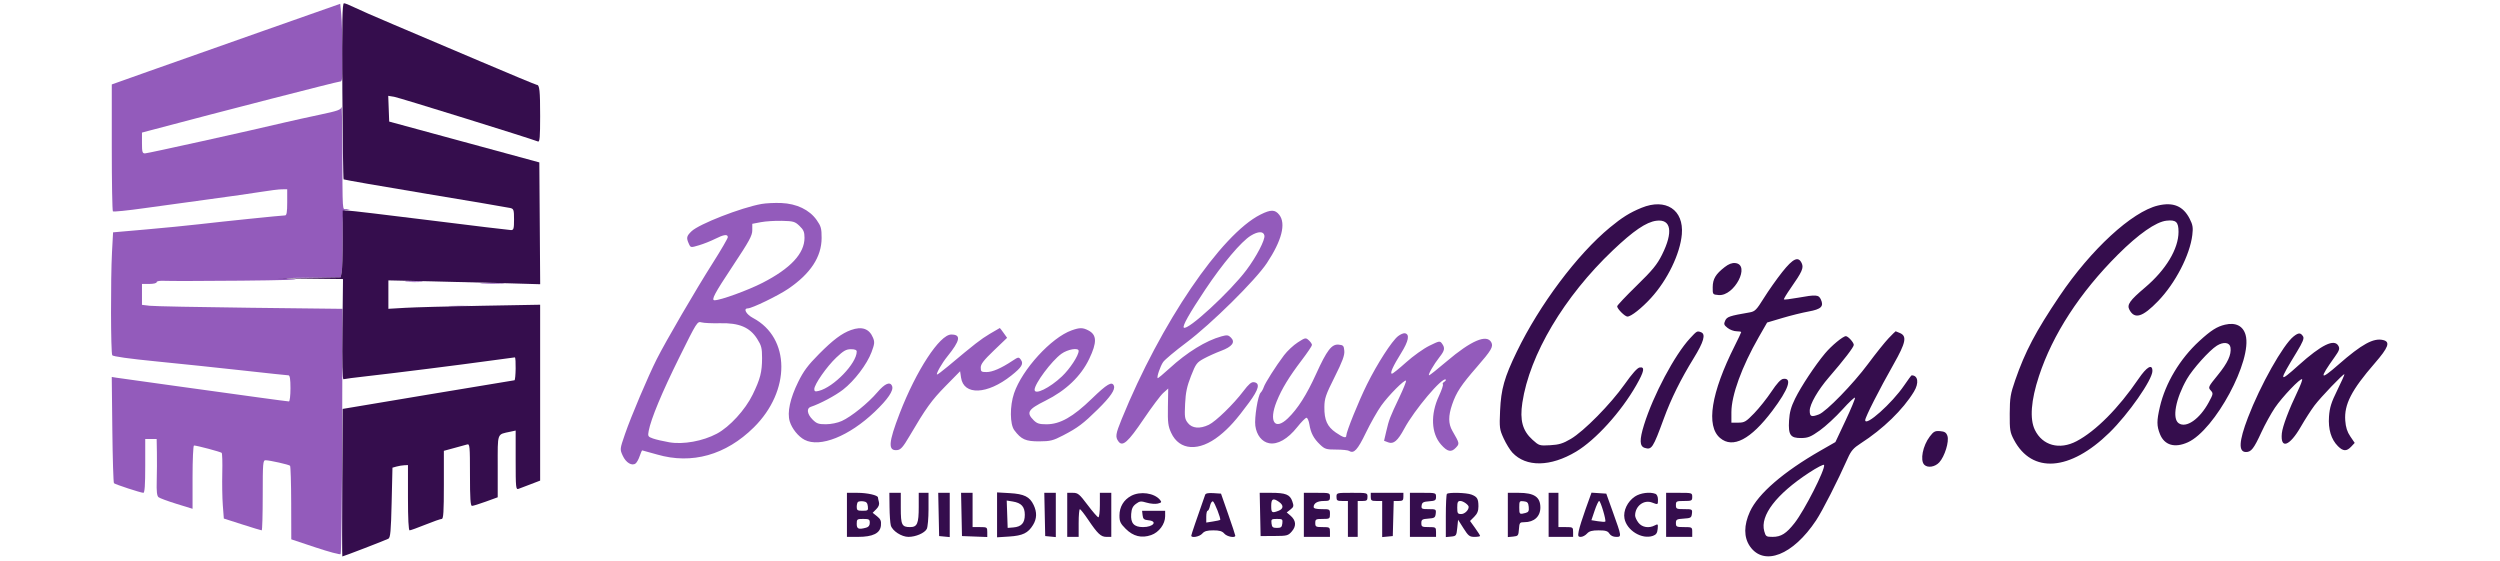
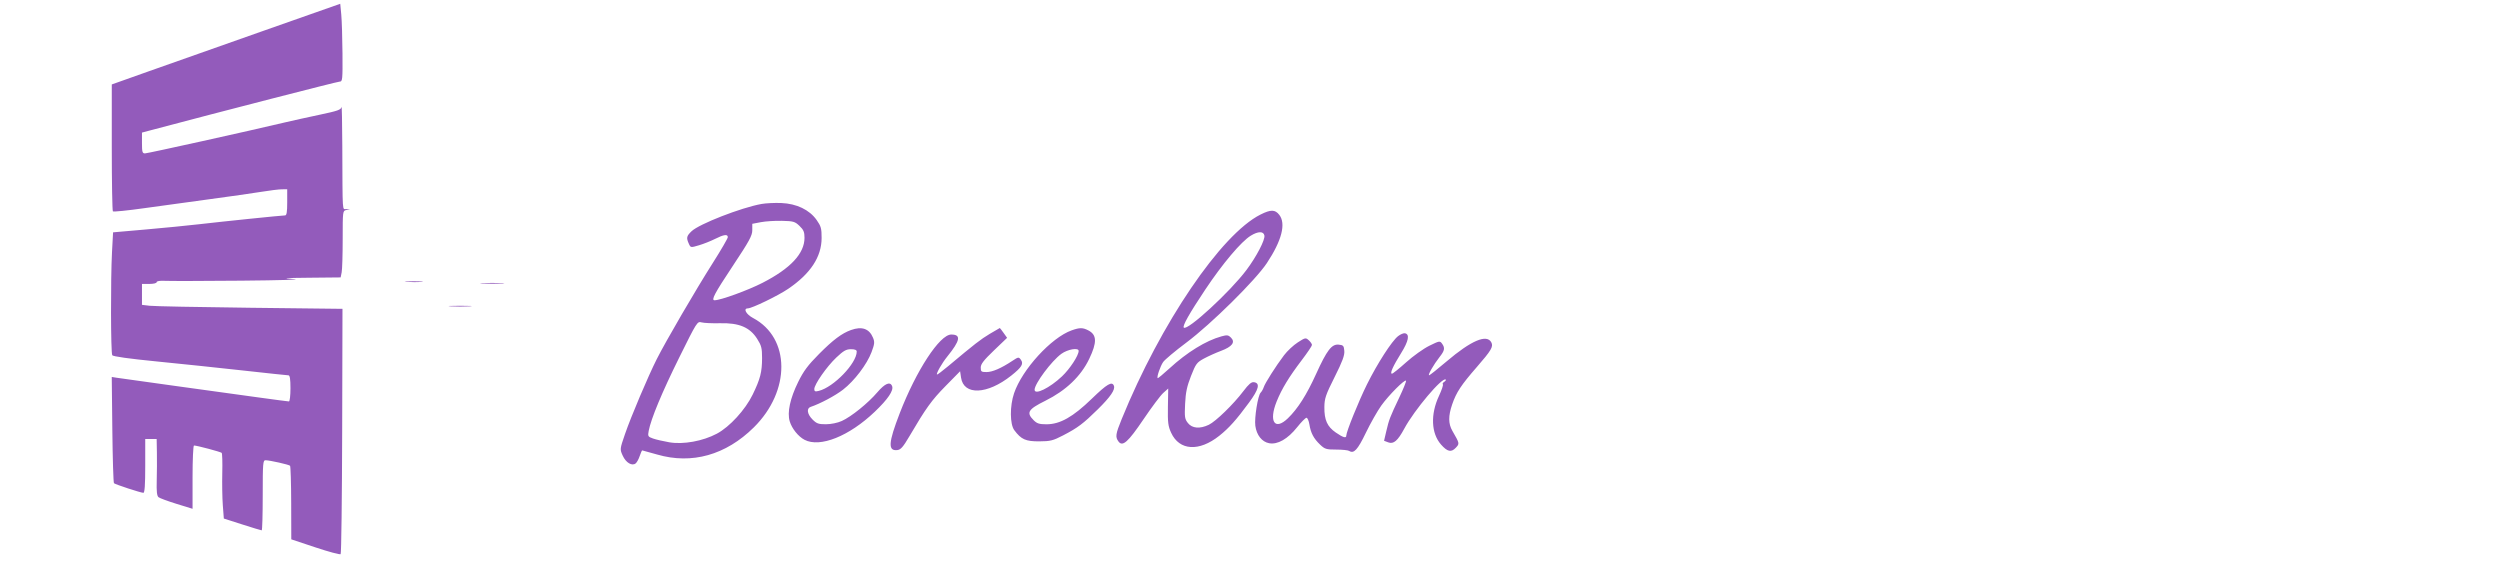
<svg xmlns="http://www.w3.org/2000/svg" width="1532" height="344" viewBox="0 0 1532 344" version="1.1">
  <path d="M 161 19.034 C 134.875 28.229, 103.375 39.351, 91 43.749 L 68.500 51.745 68.500 90.290 C 68.500 111.490, 68.808 129.143, 69.183 129.518 C 69.559 129.893, 78.334 129.001, 88.683 127.536 C 99.033 126.070, 117.175 123.578, 129 121.997 C 140.825 120.416, 154.775 118.422, 160 117.566 C 165.225 116.709, 170.963 116.006, 172.750 116.004 L 176 116 176 124 C 176 129.928, 175.661 132, 174.690 132 C 172.777 132, 136.533 135.724, 121.988 137.415 C 115.120 138.213, 100.452 139.657, 89.393 140.623 L 69.287 142.379 68.643 154.347 C 67.757 170.834, 67.861 216.233, 68.789 217.692 C 69.269 218.448, 79.235 219.839, 96.023 221.493 C 110.585 222.928, 134.437 225.429, 149.026 227.051 C 163.615 228.673, 176.103 230, 176.776 230 C 177.639 230, 178 232.358, 178 238 C 178 242.400, 177.576 246, 177.057 246 C 176.539 246, 167.877 244.859, 157.807 243.465 C 147.738 242.071, 124.875 238.912, 107 236.445 C 89.125 233.978, 73.146 231.744, 71.491 231.480 L 68.481 231 68.834 263.250 C 69.028 280.987, 69.482 295.774, 69.843 296.110 C 70.674 296.882, 86.330 302, 87.860 302 C 88.667 302, 89 297.186, 89 285.500 L 89 269 92.500 269 L 96 269 96.148 277.250 C 96.230 281.788, 96.184 289.569, 96.047 294.543 C 95.863 301.178, 96.156 303.879, 97.148 304.685 C 97.892 305.289, 102.888 307.135, 108.250 308.787 L 118 311.790 118 292.395 C 118 281.728, 118.393 273, 118.873 273 C 120.631 273, 135.213 276.880, 135.847 277.516 C 136.206 277.877, 136.371 283.421, 136.214 289.836 C 136.056 296.251, 136.205 305.158, 136.543 309.629 L 137.159 317.758 148.455 321.379 C 154.668 323.371, 160.032 325, 160.375 325 C 160.719 325, 161 315.325, 161 303.500 C 161 283.677, 161.137 282.003, 162.750 282.035 C 165.454 282.089, 177.029 284.696, 177.745 285.412 C 178.096 285.763, 178.409 296.051, 178.442 308.275 L 178.500 330.500 193.249 335.418 C 201.361 338.122, 208.336 339.997, 208.749 339.584 C 209.162 339.171, 209.584 305.178, 209.686 264.044 L 209.873 189.254 153.186 188.597 C 122.009 188.235, 94.362 187.686, 91.750 187.376 L 87 186.812 87 180.406 L 87 174 91.500 174 C 94.071 174, 96 173.534, 96 172.914 C 96 172.236, 97.972 171.931, 101.250 172.102 C 104.138 172.252, 125.175 172.205, 148 171.996 C 172.085 171.776, 185.514 171.358, 180 171 C 172.184 170.492, 173.891 170.349, 189.625 170.191 L 208.750 170 209.375 166.875 C 209.719 165.156, 210 155.963, 210 146.445 C 210 129.293, 210.020 129.135, 212.250 128.706 L 214.500 128.272 212.250 128.136 C 209.681 127.981, 209.953 132.246, 209.757 89 C 209.693 74.975, 209.479 64.415, 209.280 65.533 C 208.969 67.279, 207.055 67.958, 195.709 70.349 C 188.444 71.881, 178.900 73.991, 174.500 75.038 C 152.716 80.222, 90.491 94, 88.860 94 C 87.241 94, 87 93.173, 87 87.623 L 87 81.246 92.750 79.718 C 135.667 68.312, 206.800 50, 208.193 50 C 209.871 50, 209.991 48.764, 209.876 32.750 C 209.807 23.262, 209.470 12.534, 209.126 8.908 L 208.500 2.316 161 19.034 M 466.660 124.990 C 454.102 127.248, 428.418 137.268, 423.768 141.723 C 420.707 144.655, 420.472 145.746, 422.120 149.363 C 423.238 151.818, 423.247 151.819, 428.370 150.299 C 431.191 149.462, 435.623 147.702, 438.217 146.388 C 443.522 143.702, 446 143.366, 446 145.333 C 446 146.066, 441.879 153.154, 436.842 161.083 C 426.336 177.622, 408.012 209.057, 402.479 220.035 C 397.063 230.781, 386.673 255.304, 382.983 266.048 C 379.821 275.260, 379.819 275.273, 381.606 279.234 C 383.557 283.562, 387.337 285.796, 389.570 283.942 C 390.300 283.336, 391.406 281.301, 392.026 279.420 C 392.647 277.539, 393.338 276, 393.562 276 C 393.786 276, 397.914 277.144, 402.735 278.542 C 423.978 284.704, 444.793 278.855, 461.942 261.907 C 484.621 239.494, 484.396 207.037, 461.477 194.879 C 457.258 192.640, 455.277 189.021, 458.250 188.985 C 460.815 188.953, 476.786 181.220, 482.996 177.003 C 496.702 167.695, 503.465 157.409, 503.487 145.836 C 503.498 140.017, 503.115 138.624, 500.461 134.849 C 496.049 128.570, 488.188 124.788, 478.768 124.411 C 474.771 124.250, 469.322 124.511, 466.660 124.990 M 772.446 131.475 C 748.303 143.555, 711.242 198.158, 687.380 256.806 C 683.621 266.044, 683.372 267.759, 685.390 270.519 C 687.905 273.957, 691.248 270.987, 700.835 256.798 C 705.785 249.471, 711.196 242.265, 712.860 240.783 L 715.884 238.088 715.698 249.294 C 715.538 258.936, 715.816 261.159, 717.688 265.223 C 722.730 276.168, 734.796 276.906, 747.200 267.030 C 753.116 262.320, 757.585 257.331, 765.400 246.715 C 771.452 238.494, 772.348 234.764, 768.407 234.201 C 766.858 233.980, 765.178 235.410, 761.943 239.701 C 755.951 247.650, 744.997 258.299, 740.727 260.325 C 735.254 262.923, 730.562 262.527, 727.971 259.250 C 726.014 256.774, 725.840 255.603, 726.233 247.500 C 726.574 240.455, 727.360 236.741, 729.849 230.401 C 732.783 222.929, 733.396 222.103, 737.764 219.728 C 740.369 218.312, 745.089 216.186, 748.254 215.003 C 755.078 212.453, 757.144 209.699, 754.338 206.893 C 752.721 205.276, 751.948 205.175, 748.487 206.129 C 738.977 208.751, 727.417 215.872, 716.683 225.723 C 712.870 229.221, 709.594 231.927, 709.402 231.736 C 708.750 231.083, 710.983 224.508, 712.744 221.898 C 713.710 220.466, 720.125 215.085, 727 209.938 C 742.212 198.551, 769.351 171.754, 776.335 161.225 C 785.480 147.438, 788.156 137.010, 783.927 131.635 C 781.347 128.354, 778.756 128.318, 772.446 131.475 M 466.250 136.147 L 461 137.153 461 141.059 C 461 144.380, 459.201 147.676, 449 163.041 C 437.835 179.859, 435.639 184, 437.888 184 C 441.543 184, 458.246 177.933, 467.195 173.356 C 484.433 164.538, 493 155.366, 493 145.727 C 493 142.177, 492.436 140.834, 489.939 138.442 C 487.145 135.765, 486.209 135.493, 479.189 135.326 C 474.960 135.225, 469.137 135.595, 466.250 136.147 M 766.500 144.405 C 760.649 147.970, 749.200 161.532, 738.559 177.500 C 728.780 192.176, 724.474 199.807, 725.430 200.763 C 727.602 202.935, 753.709 178.937, 763.792 165.500 C 769.937 157.312, 775.332 146.971, 774.831 144.343 C 774.312 141.622, 771.028 141.646, 766.500 144.405 M 249.280 172.736 C 251.909 172.943, 255.959 172.940, 258.280 172.731 C 260.601 172.521, 258.450 172.352, 253.500 172.355 C 248.550 172.358, 246.651 172.530, 249.280 172.736 M 295.789 173.741 C 299.248 173.937, 304.648 173.936, 307.789 173.738 C 310.930 173.540, 308.100 173.380, 301.500 173.382 C 294.900 173.384, 292.330 173.546, 295.789 173.741 M 276.250 187.739 C 279.413 187.937, 284.587 187.937, 287.750 187.739 C 290.913 187.541, 288.325 187.378, 282 187.378 C 275.675 187.378, 273.087 187.541, 276.250 187.739 M 416.202 219.158 C 405.598 240.583, 398.901 256.679, 397.513 264.079 C 396.904 267.327, 397.073 267.623, 400.181 268.724 C 402.006 269.370, 406.523 270.416, 410.218 271.047 C 418.747 272.504, 430.723 270.322, 439.320 265.745 C 447.121 261.592, 456.727 251.097, 461.252 241.783 C 465.890 232.237, 466.988 227.967, 466.994 219.446 C 466.999 213.311, 466.607 211.771, 463.982 207.632 C 459.495 200.557, 452.908 197.786, 441.254 198.071 C 436.439 198.189, 431.321 197.955, 429.880 197.551 C 427.312 196.831, 427.044 197.255, 416.202 219.158 M 521.500 202.236 C 515.844 204.269, 510.491 208.283, 501.900 216.933 C 495.102 223.776, 492.427 227.364, 489.138 234.046 C 484.155 244.170, 482.307 252.743, 483.935 258.177 C 485.279 262.662, 489.195 267.532, 493.069 269.536 C 502.548 274.437, 520.389 267.292, 536.061 252.319 C 544.107 244.633, 547.715 239.306, 546.688 236.631 C 545.523 233.594, 542.291 234.944, 537.610 240.423 C 531.926 247.076, 521.704 255.326, 515.857 257.979 C 513.299 259.140, 509.300 259.965, 506.173 259.978 C 501.603 259.997, 500.431 259.585, 497.923 257.077 C 494.647 253.801, 494.106 250.236, 496.750 249.353 C 502.567 247.411, 511.803 242.496, 516.594 238.793 C 523.587 233.387, 531.290 223.247, 534.089 215.761 C 535.953 210.778, 536.073 209.591, 534.984 206.961 C 532.683 201.406, 528.190 199.831, 521.500 202.236 M 606.500 204.609 C 600.885 207.982, 597.436 210.661, 581.009 224.417 C 577.440 227.406, 574.369 229.702, 574.186 229.519 C 573.574 228.907, 577.211 222.547, 580.489 218.497 C 588.475 208.631, 589.126 205, 582.911 205 C 575.878 205, 561.494 226.988, 551.356 253.235 C 544.357 271.357, 544.029 276.485, 549.914 275.801 C 551.968 275.562, 553.465 273.855, 557.194 267.500 C 567.404 250.101, 570.839 245.324, 579.427 236.585 L 588.354 227.500 588.927 231.400 C 590.549 242.440, 604.999 241.858, 619.711 230.159 C 626.140 225.047, 627.409 222.941, 625.573 220.431 C 624.278 218.660, 624.068 218.689, 620.340 221.157 C 613.469 225.704, 608.167 228, 604.540 228 C 601.346 228, 601 227.731, 600.996 225.250 C 600.993 223.113, 602.792 220.776, 609.072 214.762 L 617.153 207.023 615.008 204.012 C 613.829 202.355, 612.782 201.001, 612.682 201.003 C 612.582 201.004, 609.800 202.627, 606.500 204.609 M 656.698 202.444 C 644.211 206.898, 626.370 226.395, 621.418 241 C 618.763 248.829, 618.834 259.961, 621.562 263.615 C 625.793 269.282, 628.514 270.503, 636.827 270.463 C 643.659 270.430, 645.267 270.028, 651.500 266.794 C 660.464 262.143, 663.842 259.600, 672.835 250.733 C 680.524 243.151, 683.510 238.772, 682.604 236.410 C 681.480 233.480, 678.402 235.278, 669.094 244.302 C 657.515 255.528, 649.596 260, 641.295 260 C 636.910 260, 635.453 259.544, 633.455 257.545 C 628.747 252.838, 629.914 250.884, 640.603 245.578 C 653.214 239.317, 662.356 230.593, 667.456 219.952 C 672.335 209.770, 672.197 205.187, 666.928 202.463 C 663.491 200.685, 661.638 200.682, 656.698 202.444 M 856.715 206.009 C 852.896 209.014, 844.039 222.756, 837.709 235.500 C 832.608 245.769, 825 264.600, 825 266.956 C 825 268.712, 823.058 268.136, 818.572 265.050 C 813.329 261.442, 811.497 257.363, 811.578 249.475 C 811.633 244.147, 812.359 242.015, 817.868 231.020 C 822.645 221.487, 824.027 217.764, 823.798 215.045 C 823.531 211.873, 823.168 211.468, 820.338 211.193 C 816.051 210.777, 813.134 214.576, 806.463 229.260 C 800.689 241.974, 795.241 250.527, 789.218 256.335 C 781.188 264.079, 777.361 258.338, 782.338 246.016 C 785.466 238.270, 789.897 230.975, 797.724 220.684 C 801.147 216.183, 803.959 212.007, 803.974 211.405 C 803.988 210.803, 803.115 209.509, 802.033 208.530 C 800.134 206.812, 799.898 206.857, 795.280 209.821 C 792.647 211.510, 788.858 215.054, 786.860 217.696 C 781.836 224.338, 775.207 234.773, 774.404 237.303 C 774.037 238.460, 773.191 239.952, 772.524 240.619 C 770.833 242.309, 768.617 256.107, 769.263 260.921 C 770.031 266.647, 773.305 270.779, 777.732 271.610 C 782.910 272.581, 789.130 269.023, 794.895 261.792 C 797.428 258.616, 800.005 256.013, 800.622 256.008 C 801.239 256.004, 802.040 257.847, 802.401 260.105 C 803.243 265.372, 805.040 268.757, 808.979 272.500 C 811.841 275.219, 812.763 275.500, 818.818 275.500 C 822.493 275.500, 826.067 275.867, 826.759 276.315 C 829.649 278.185, 831.936 275.709, 836.988 265.237 C 839.822 259.363, 844.084 251.844, 846.459 248.528 C 850.981 242.215, 860.734 232.400, 861.612 233.279 C 861.894 233.560, 860.020 238.225, 857.449 243.645 C 851.680 255.807, 851.192 257.076, 849.507 264.301 L 848.152 270.107 850.727 271.086 C 853.971 272.320, 856.545 270.118, 860.531 262.699 C 866.718 251.181, 884.032 230.698, 885.954 232.621 C 886.223 232.889, 885.793 233.510, 885 234 C 884.207 234.490, 883.842 235.176, 884.190 235.523 C 884.538 235.871, 883.469 239.046, 881.816 242.579 C 876.523 253.891, 877.001 265.515, 883.044 272.397 C 886.956 276.853, 889.302 277.371, 892.096 274.398 C 894.511 271.827, 894.514 271.845, 890.006 264.016 C 887.495 259.655, 887.463 254.874, 889.897 247.800 C 892.444 240.396, 895.364 235.975, 905.037 224.874 C 913.868 214.740, 915.238 212.407, 913.883 209.818 C 911.140 204.578, 901.555 208.652, 886.500 221.457 C 881 226.135, 876.170 229.971, 875.767 229.981 C 874.770 230.007, 878.584 223.327, 882.119 218.856 C 885.332 214.792, 885.621 213.232, 883.660 210.550 C 882.381 208.800, 882.027 208.861, 875.869 211.893 C 872.320 213.640, 865.932 218.204, 861.673 222.035 C 857.413 225.866, 853.506 229, 852.989 229 C 851.548 229, 853.571 224.461, 858.623 216.355 C 863.214 208.989, 864.010 204.808, 860.933 204.222 C 860.071 204.058, 858.173 204.862, 856.715 206.009 M 512.500 219.089 C 506.638 224.633, 499 235.574, 499 238.428 C 499 239.877, 499.522 240.088, 501.750 239.538 C 510.881 237.282, 525 222.646, 525 215.435 C 525 214.457, 523.866 214, 521.440 214 C 518.532 214, 516.896 214.931, 512.500 219.089 M 650.400 216.832 C 644.389 221.196, 634 235.136, 634 238.838 C 634 242.277, 643.267 237.752, 650.785 230.642 C 655.623 226.067, 661 217.850, 661 215.033 C 661 212.874, 654.280 214.014, 650.400 216.832" stroke="none" fill="#935bbb" fill-rule="evenodd" />
-   <path d="M 209.797 55.713 C 209.960 85.256, 210.310 109.643, 210.574 109.908 C 210.839 110.172, 233.430 114.106, 260.778 118.650 C 288.125 123.193, 311.512 127.165, 312.750 127.475 C 314.794 127.986, 315 128.632, 315 134.519 C 315 140.108, 314.751 141, 313.189 141 C 312.192 141, 289.805 138.301, 263.439 135.001 C 237.072 131.702, 214.262 129.002, 212.750 129.001 L 210 129 210 146.375 C 210 155.931, 209.721 165.147, 209.379 166.854 L 208.758 169.958 189.629 170.252 L 170.500 170.546 190.347 170.773 L 210.193 171 209.847 201.873 C 209.619 222.175, 209.842 232.623, 210.500 232.386 C 211.050 232.188, 217.350 231.372, 224.500 230.572 C 241.405 228.681, 282.628 223.494, 300.742 220.978 C 308.575 219.890, 315.213 219, 315.492 219 C 316.314 219, 316.073 232.997, 315.250 233.032 C 314.837 233.050, 290.981 237.006, 262.236 241.823 L 209.972 250.583 209.736 295.792 C 209.606 320.657, 209.627 341, 209.781 341 C 210.407 341, 236.607 330.899, 238 330.122 C 239.235 329.433, 239.588 325.510, 240 307.936 L 240.500 286.588 243 285.894 C 244.375 285.512, 246.512 285.155, 247.750 285.100 L 250 285 250 305 C 250 317.857, 250.362 325, 251.014 325 C 251.572 325, 255.935 323.425, 260.709 321.500 C 265.483 319.575, 269.976 318, 270.694 318 C 271.727 318, 272 313.634, 272 297.132 L 272 276.264 278.250 274.564 C 281.688 273.630, 285.288 272.640, 286.250 272.365 C 287.873 271.902, 288 273.249, 288 290.933 C 288 305.517, 288.294 310.001, 289.250 310.005 C 289.938 310.007, 293.762 308.822, 297.750 307.371 L 305 304.732 305 285.841 C 305 264.684, 304.388 266.367, 312.750 264.548 L 316 263.841 316 282.028 C 316 298.928, 316.124 300.168, 317.750 299.567 C 318.712 299.211, 322.087 297.928, 325.250 296.715 L 331 294.510 331 240.623 L 331 186.735 294.750 187.383 C 274.813 187.740, 253.887 188.303, 248.250 188.635 L 238 189.239 238 180.528 L 238 171.817 264.750 172.417 C 279.462 172.747, 300.393 173.278, 311.262 173.597 L 331.025 174.176 330.762 136.850 L 330.500 99.523 284.500 87.011 L 238.500 74.500 238.205 66.612 L 237.911 58.724 241.567 59.317 C 244.409 59.778, 323.895 84.487, 329.690 86.711 C 330.737 87.113, 331 83.992, 331 71.189 C 331 55.485, 330.628 52, 328.953 52 C 328.494 52, 312.905 45.520, 294.310 37.600 C 275.714 29.679, 251.725 19.495, 241 14.968 C 230.275 10.441, 219.377 5.672, 216.783 4.369 C 214.189 3.066, 211.489 2, 210.783 2 C 209.751 2, 209.558 12.513, 209.797 55.713 M 1005.892 127.354 C 998.708 130.310, 994.114 133.171, 986.571 139.389 C 966.541 155.899, 943.467 186.672, 929.503 215.500 C 921.876 231.247, 919.847 238.401, 919.255 251.644 C 918.785 262.154, 918.909 263.121, 921.435 268.644 C 922.908 271.865, 925.325 275.794, 926.807 277.376 C 935.216 286.356, 950.163 286.120, 965.822 276.762 C 977.838 269.580, 993.402 252.409, 1002.726 236.049 C 1007.591 227.512, 1008.133 224.695, 1004.819 225.180 C 1003.367 225.393, 1000.277 228.841, 995.569 235.500 C 986.965 247.671, 970.621 264.255, 962.577 268.977 C 957.768 271.800, 955.391 272.526, 949.947 272.833 C 943.399 273.203, 943.144 273.125, 939.140 269.508 C 933.010 263.969, 931.261 257.604, 932.894 246.771 C 937.330 217.344, 958.494 181.733, 988.424 153.334 C 1001.018 141.384, 1008.774 136.108, 1014.965 135.278 C 1024.099 134.053, 1025.461 142.121, 1018.481 156.101 C 1015.440 162.190, 1012.680 165.553, 1002.893 175.094 C 996.352 181.470, 991 187.142, 991 187.698 C 991 189.263, 995.737 194, 997.302 194 C 999.515 194, 1006.037 188.848, 1011.759 182.580 C 1021.846 171.530, 1029.608 155.477, 1030.632 143.549 C 1031.919 128.543, 1020.760 121.238, 1005.892 127.354 M 1322.383 125.949 C 1306.444 129.754, 1281.306 152.897, 1262.043 181.500 C 1247.467 203.143, 1241.008 215.403, 1234.911 233 C 1231.992 241.427, 1231.613 243.742, 1231.560 253.500 C 1231.505 263.527, 1231.734 264.943, 1234.144 269.508 C 1245.202 290.451, 1268.497 288.722, 1292.620 265.166 C 1304.348 253.714, 1319 232.705, 1319 227.340 C 1319 222.738, 1315.551 224.709, 1310.427 232.240 C 1298.250 250.133, 1284.293 264.169, 1272.508 270.372 C 1262.062 275.871, 1251.614 273.031, 1246.966 263.429 C 1243.726 256.737, 1244.587 245.360, 1249.455 230.540 C 1257.862 204.940, 1274.514 179.318, 1297.928 155.949 C 1310.471 143.432, 1321.165 135.961, 1327.575 135.239 C 1333.471 134.574, 1335 135.984, 1335 142.085 C 1335 152.484, 1327.271 165.355, 1314.560 176.122 C 1305.025 184.200, 1303.249 186.728, 1304.921 189.852 C 1308.114 195.818, 1313.017 194.323, 1322.500 184.491 C 1333.071 173.531, 1341.979 156.310, 1343.454 143.983 C 1344.002 139.399, 1343.731 137.763, 1341.805 134.008 C 1337.824 126.250, 1331.724 123.719, 1322.383 125.949 M 1092.130 166.740 C 1088.754 170.997, 1083.705 178.154, 1080.910 182.645 C 1076.359 189.955, 1075.443 190.876, 1072.163 191.442 C 1059.818 193.571, 1058.280 194.090, 1057.182 196.500 C 1056.226 198.598, 1056.424 199.188, 1058.675 200.959 C 1060.102 202.082, 1062.559 203, 1064.135 203 C 1065.711 203, 1067 203.235, 1067 203.522 C 1067 203.809, 1065.240 207.545, 1063.089 211.823 C 1048.511 240.817, 1045.300 261.026, 1054.096 268.427 C 1061.925 275.015, 1072.826 269.323, 1086.090 251.721 C 1096.054 238.497, 1098.486 231.366, 1092.754 232.180 C 1091.226 232.397, 1088.895 234.916, 1085.518 240 C 1082.777 244.125, 1078.030 250.088, 1074.968 253.250 C 1069.930 258.454, 1069.003 259, 1065.201 259 L 1061 259 1061 252.605 C 1061 242.237, 1067.396 224.685, 1077.775 206.574 L 1082.890 197.648 1092.195 194.880 C 1097.313 193.358, 1104.563 191.560, 1108.306 190.886 C 1115.991 189.501, 1117.766 187.775, 1115.844 183.557 C 1114.475 180.552, 1113.019 180.443, 1101.537 182.489 C 1097.157 183.269, 1093.393 183.727, 1093.173 183.506 C 1092.952 183.286, 1094.847 180.137, 1097.382 176.510 C 1104.319 166.587, 1105.396 164.165, 1104.119 161.361 C 1102.057 156.836, 1098.837 158.281, 1092.130 166.740 M 1056.897 163.670 C 1051.337 168.003, 1049.606 170.898, 1049.550 175.953 C 1049.500 180.490, 1049.508 180.501, 1053.226 180.809 C 1062.838 181.606, 1072.887 162.171, 1063.363 161.203 C 1061.375 161.001, 1059.310 161.789, 1056.897 163.670 M 1363.500 198.960 C 1358.541 200.126, 1354.847 202.481, 1347.713 209.021 C 1335.862 219.888, 1326.953 234.767, 1323.574 249.336 C 1321.587 257.904, 1321.596 260.950, 1323.624 266.018 C 1326.356 272.845, 1332.673 274.693, 1340.748 271.028 C 1357.342 263.495, 1380.380 220.651, 1376.108 205.267 C 1374.564 199.709, 1370.008 197.429, 1363.500 198.960 M 1035.570 207.401 C 1026.223 217.507, 1013.140 242.137, 1007.486 260.269 C 1004.604 269.514, 1004.708 273.455, 1007.861 274.456 C 1012.164 275.822, 1012.953 274.613, 1019.589 256.500 C 1024.058 244.299, 1029.936 232.428, 1037.949 219.418 C 1044.070 209.481, 1045.406 204.754, 1042.418 203.607 C 1039.982 202.672, 1039.901 202.717, 1035.570 207.401 M 1157.349 207.250 C 1155.112 209.588, 1149.440 216.675, 1144.743 223 C 1135.605 235.307, 1119.122 252.243, 1114.614 253.957 C 1110.004 255.710, 1109 255.304, 1109 251.691 C 1109 247.750, 1114.052 238.964, 1120.793 231.181 C 1129.906 220.659, 1136 212.719, 1136 211.367 C 1136 209.867, 1132.505 206, 1131.150 206 C 1129.386 206, 1122.293 211.873, 1118.354 216.595 C 1112.203 223.969, 1103.724 236.783, 1100.025 244.298 C 1097.563 249.300, 1096.632 252.684, 1096.329 257.741 C 1095.797 266.608, 1097.159 268.528, 1103.915 268.430 C 1107.994 268.370, 1109.744 267.645, 1115.202 263.750 C 1118.755 261.215, 1124.983 255.456, 1129.042 250.954 C 1133.101 246.451, 1136.568 243.203, 1136.745 243.736 C 1136.923 244.270, 1134.294 250.600, 1130.904 257.804 L 1124.738 270.902 1115.619 276.129 C 1092.825 289.194, 1077.392 302.534, 1072.362 313.520 C 1068.556 321.833, 1068.549 329.283, 1072.340 334.763 C 1080.953 347.210, 1098.733 340.241, 1112.921 318.857 C 1116.793 313.022, 1126.154 294.649, 1132.290 280.844 C 1134.328 276.256, 1135.815 274.539, 1140.152 271.757 C 1153.916 262.930, 1166.190 251.017, 1172.870 240 C 1176.071 234.721, 1175.403 230, 1171.455 230 C 1171.246 230, 1169.188 232.778, 1166.882 236.174 C 1159.441 247.131, 1143 261.778, 1143 257.450 C 1143 255.650, 1151.636 238.659, 1160.497 223.026 C 1167.818 210.108, 1168.663 206.079, 1164.453 204.161 C 1163.052 203.522, 1161.796 203, 1161.661 203 C 1161.527 203, 1159.586 204.912, 1157.349 207.250 M 1405.532 206.153 C 1399.100 211.213, 1385.088 236.116, 1377.531 255.919 C 1371.981 270.462, 1371.619 277, 1376.364 277 C 1379.544 277, 1381.161 274.919, 1385.784 264.876 C 1387.968 260.133, 1391.692 253.383, 1394.060 249.876 C 1398.536 243.248, 1409.790 231.456, 1410.736 232.403 C 1411.035 232.701, 1409.814 235.995, 1408.025 239.723 C 1402.602 251.016, 1398.737 261.278, 1398.314 265.500 C 1397.310 275.524, 1403.032 273.539, 1409.974 261.455 C 1412.516 257.030, 1416.279 251.180, 1418.337 248.455 C 1422.196 243.345, 1436.131 228.797, 1436.660 229.326 C 1436.824 229.490, 1434.875 233.852, 1432.330 239.020 C 1428.606 246.582, 1427.608 249.741, 1427.217 255.211 C 1426.656 263.046, 1428.520 269.247, 1432.686 273.413 C 1435.877 276.604, 1438.012 276.681, 1440.807 273.705 L 1442.963 271.410 1440.278 267.458 C 1438.352 264.625, 1437.473 261.867, 1437.173 257.718 C 1436.457 247.815, 1440.955 239.074, 1455.250 222.593 C 1463.654 212.903, 1464.899 209.515, 1460.463 208.401 C 1454.550 206.917, 1447.395 210.832, 1433 223.429 C 1421.481 233.509, 1420.965 232.388, 1430.791 218.629 C 1433.504 214.830, 1433.893 213.668, 1433.006 212.011 C 1430.523 207.372, 1422.671 211.175, 1408.545 223.858 C 1396.244 234.902, 1396.163 234.256, 1407.514 215.613 C 1411.121 209.689, 1412.073 207.339, 1411.337 206.172 C 1409.819 203.766, 1408.572 203.762, 1405.532 206.153 M 1358.500 211.821 C 1353.939 214.653, 1343.659 226.104, 1340.111 232.307 C 1333.228 244.337, 1330.974 256.468, 1335.087 259.348 C 1339.689 262.572, 1347.948 256.847, 1353.498 246.587 C 1356.308 241.393, 1356.363 241.059, 1354.707 239.229 C 1353.040 237.387, 1353.207 237.026, 1359.016 229.906 C 1365.160 222.378, 1367.470 217.376, 1366.847 212.956 C 1366.399 209.782, 1362.613 209.268, 1358.500 211.821 M 1182.576 267.489 C 1178.268 273.138, 1176.516 282.116, 1179.200 284.800 C 1181.285 286.885, 1185.748 286.184, 1188.367 283.361 C 1191.711 279.753, 1194.560 270.500, 1193.372 267.100 C 1192.657 265.052, 1191.704 264.436, 1188.889 264.199 C 1185.799 263.939, 1184.944 264.384, 1182.576 267.489 M 1108.475 289.743 C 1088.481 302.876, 1078.486 315.934, 1081.122 325.481 C 1082.038 328.796, 1082.338 329, 1086.297 328.993 C 1091.464 328.985, 1094.673 326.953, 1099.736 320.484 C 1105.862 312.656, 1118.656 287.467, 1117.804 284.911 C 1117.609 284.327, 1113.411 286.501, 1108.475 289.743 M 519 315.500 L 519 329 525.750 328.998 C 534.923 328.996, 539.378 326.789, 539.831 322.020 C 540.097 319.217, 539.636 318.121, 537.462 316.388 L 534.764 314.236 536.974 312.026 C 538.460 310.540, 538.995 309.108, 538.606 307.658 C 538.288 306.471, 538.021 305.207, 538.014 304.848 C 537.985 303.473, 531.435 302, 525.351 302 L 519 302 519 315.500 M 545.100 310.750 C 545.155 315.563, 545.511 320.620, 545.892 321.989 C 546.818 325.314, 552.489 329, 556.680 329 C 561.157 329, 566.575 326.662, 567.920 324.150 C 568.514 323.040, 569 317.602, 569 312.066 L 569 302 566 302 L 563 302 563 310.566 C 563 320.909, 562.103 323, 557.665 323 C 552.651 323, 552 321.656, 552 311.300 L 552 302 548.500 302 L 545 302 545.100 310.750 M 575.221 315.250 L 575.500 328.500 578.750 328.813 L 582 329.127 582 315.563 L 582 302 578.471 302 L 574.942 302 575.221 315.250 M 589.221 315.250 L 589.500 328.500 597.250 328.792 L 605 329.084 605 326.042 C 605 323.103, 604.847 323, 600.500 323 L 596 323 596 312.500 L 596 302 592.471 302 L 588.942 302 589.221 315.250 M 611 315.503 L 611 329.263 618.440 328.786 C 626.740 328.253, 630.016 326.662, 633.044 321.696 C 635.409 317.817, 635.527 313.913, 633.414 309.460 C 631.004 304.381, 627.626 302.706, 618.762 302.192 L 611 301.743 611 315.503 M 640.221 315.250 L 640.500 328.500 643.750 328.813 L 647 329.127 647 315.563 L 647 302 643.471 302 L 639.942 302 640.221 315.250 M 654 315.500 L 654 329 657.500 329 L 661 329 661 320.500 C 661 315.825, 661.337 312.014, 661.750 312.032 C 662.163 312.049, 664.386 314.862, 666.691 318.282 C 672.672 327.158, 674.623 329, 678.039 329 L 681 329 681 315.500 L 681 302 677.500 302 L 674 302 674 309.500 C 674 313.625, 673.590 317, 673.089 317 C 672.587 317, 669.637 313.625, 666.532 309.500 C 661.423 302.711, 660.561 302, 657.444 302 L 654 302 654 315.500 M 693.200 303.843 C 688.597 306.298, 686.015 310.615, 686.007 315.868 C 686.001 319.596, 686.556 320.792, 689.799 324.035 C 694.439 328.674, 699.561 329.942, 705.420 327.899 C 710.238 326.220, 714 321.157, 714 316.352 L 714 313 706.934 313 L 699.867 313 700.184 315.750 C 700.447 318.041, 701.042 318.552, 703.750 318.813 C 709.624 319.380, 706.774 323, 700.455 323 C 694.905 323, 692.770 320.635, 693.188 314.952 C 693.423 311.749, 694.142 310.223, 696.102 308.765 C 698.409 307.050, 699.163 306.969, 702.761 308.047 C 704.993 308.715, 708.024 308.960, 709.498 308.590 C 711.829 308.005, 712.003 307.708, 710.838 306.304 C 707.330 302.074, 698.760 300.879, 693.200 303.843 M 738.519 303.195 C 733.222 318.212, 730.015 327.652, 730.009 328.250 C 729.990 329.848, 735.108 328.897, 736.732 327 C 738.025 325.490, 739.682 325, 743.500 325 C 747.318 325, 748.975 325.490, 750.268 327 C 751.891 328.896, 757.018 329.850, 756.984 328.250 C 756.975 327.837, 755.004 321.875, 752.603 315 L 748.237 302.500 743.608 302.195 C 740.476 301.988, 738.831 302.312, 738.519 303.195 M 772.221 315.250 L 772.500 328.500 780.872 328.458 C 788.813 328.419, 789.371 328.270, 791.695 325.568 C 794.546 322.254, 794.193 318.831, 790.698 315.882 L 788.500 314.027 790.777 312.239 C 792.826 310.630, 792.939 310.122, 791.904 307.154 C 790.468 303.037, 787.854 302, 778.906 302 L 771.942 302 772.221 315.250 M 799 315.500 L 799 329 807 329 L 815 329 815 326 C 815 323.111, 814.833 323, 810.500 323 C 806.367 323, 806 322.796, 806 320.500 C 806 318.204, 806.367 318, 810.500 318 C 814.833 318, 815 317.889, 815 315 C 815 312.067, 814.889 312, 810 312 C 806.564 312, 805 311.593, 805 310.700 C 805 308.382, 807.316 307, 811.200 307 C 814.587 307, 815 306.728, 815 304.500 C 815 302.042, 814.867 302, 807 302 L 799 302 799 315.500 M 819 304.500 C 819 306.690, 819.433 307, 822.500 307 L 826 307 826 318 L 826 329 829 329 L 832 329 832 318 L 832 307 835 307 C 837.533 307, 838 306.611, 838 304.500 C 838 302.009, 837.967 302, 828.500 302 C 819.033 302, 819 302.009, 819 304.500 M 840 304.500 C 840 306.690, 840.433 307, 843.500 307 L 847 307 847 318.063 L 847 329.127 850.250 328.813 L 853.500 328.500 853.784 317.750 L 854.068 307 857.034 307 C 859.531 307, 860 306.605, 860 304.500 L 860 302 850 302 L 840 302 840 304.500 M 864 315.500 L 864 329 872 329 L 880 329 880 326 C 880 323.111, 879.833 323, 875.500 323 C 871.395 323, 871 322.786, 871 320.557 C 871 318.399, 871.494 318.079, 875.250 317.807 C 879.053 317.532, 879.533 317.211, 879.816 314.750 C 880.121 312.100, 879.964 312, 875.497 312 C 871.261 312, 870.888 311.806, 871.180 309.750 C 871.446 307.880, 872.217 307.448, 875.750 307.193 C 879.506 306.921, 880 306.601, 880 304.443 C 880 302.056, 879.816 302, 872 302 L 864 302 864 315.500 M 886.667 302.667 C 886.300 303.033, 886 309.137, 886 316.230 L 886 329.127 889.250 328.813 C 892.362 328.513, 892.522 328.288, 893.007 323.500 L 893.514 318.500 896.843 323.750 C 899.796 328.408, 900.556 329, 903.586 329 C 905.464 329, 907 328.736, 907 328.413 C 907 328.091, 905.614 325.897, 903.920 323.539 L 900.841 319.250 903.420 316.671 C 905.296 314.795, 905.996 313.055, 905.985 310.295 C 905.966 305.633, 905.243 304.423, 901.665 303.063 C 898.591 301.894, 887.726 301.607, 886.667 302.667 M 924 315.563 L 924 329.127 927.250 328.813 C 930.301 328.519, 930.519 328.239, 930.807 324.250 C 931.096 320.260, 931.299 320, 934.123 320 C 940.118 320, 943.936 316.498, 943.936 311 C 943.936 304.536, 940.169 302, 930.566 302 L 924 302 924 315.563 M 949 315.500 L 949 329 956.500 329 L 964 329 964 326 C 964 323.111, 963.833 323, 959.500 323 L 955 323 955 312.500 L 955 302 952 302 L 949 302 949 315.500 M 971.702 311.844 C 969.738 317.312, 967.826 323.409, 967.454 325.393 C 966.864 328.537, 967.028 329, 968.734 329 C 969.810 329, 971.505 328.100, 972.500 327 C 973.879 325.476, 975.580 325, 979.647 325 C 983.900 325, 985.237 325.406, 986.232 327 C 987.011 328.247, 988.564 329, 990.357 329 C 993.833 329, 993.837 329.031, 988.272 313.500 L 984.330 302.500 979.801 302.201 L 975.273 301.902 971.702 311.844 M 1001.898 304.263 C 997.295 307.329, 994.590 312.999, 995.476 317.722 C 996.850 325.049, 1006.148 330.731, 1012.902 328.372 C 1014.878 327.681, 1015.576 326.672, 1015.819 324.160 C 1016.111 321.129, 1015.972 320.945, 1014.134 321.928 C 1010.516 323.864, 1006.311 323.211, 1004.073 320.365 C 1002.933 318.916, 1002 316.912, 1002 315.912 C 1002 310.135, 1007.343 306.039, 1012.381 307.955 C 1016.074 309.359, 1016 309.396, 1016 306.107 C 1016 304.391, 1015.356 302.967, 1014.418 302.607 C 1010.996 301.294, 1005.206 302.060, 1001.898 304.263 M 1021 315.500 L 1021 329 1029 329 L 1037 329 1037 326 C 1037 323.067, 1036.889 323, 1032 323 C 1027.363 323, 1027 322.822, 1027 320.555 C 1027 318.347, 1027.461 318.080, 1031.750 317.805 C 1036.100 317.526, 1036.527 317.268, 1036.816 314.750 C 1037.125 312.070, 1037.003 312, 1032.066 312 C 1027.329 312, 1027 311.838, 1027 309.500 C 1027 307.167, 1027.333 307, 1032 307 C 1036.667 307, 1037 306.833, 1037 304.500 C 1037 302.042, 1036.867 302, 1029 302 L 1021 302 1021 315.500 M 779 310 C 779 314.265, 779.420 314.551, 783.435 313.025 C 786.590 311.825, 786.728 309.623, 783.777 307.557 C 780.146 305.013, 779 305.599, 779 310 M 525.713 307.621 C 525.321 308.013, 525 309.383, 525 310.667 C 525 312.675, 525.497 313, 528.566 313 C 531.867 313, 532.109 312.795, 531.816 310.250 C 531.575 308.154, 530.896 307.430, 528.963 307.204 C 527.567 307.041, 526.104 307.229, 525.713 307.621 M 617.207 315.112 L 617.500 323.500 620.956 323.218 C 625.905 322.815, 628 320.519, 628 315.500 C 628 310.501, 625.897 308.182, 620.581 307.319 L 616.915 306.724 617.207 315.112 M 741.512 309.947 C 741.143 311.626, 740.472 313, 740.021 313 C 739.569 313, 739.200 314.625, 739.200 316.612 L 739.200 320.224 743.312 319.566 C 745.574 319.204, 747.553 318.780, 747.709 318.624 C 748.339 317.994, 744.273 307.591, 743.265 307.255 C 742.670 307.057, 741.880 308.268, 741.512 309.947 M 893 311 C 893 314.585, 893.256 315, 895.465 315 C 897.535 315, 900 312.628, 900 310.637 C 900 309.392, 896.664 307, 894.929 307 C 893.345 307, 893 307.716, 893 311 M 931 310.934 C 931 315.214, 931.137 315.338, 934.804 314.356 C 936.680 313.853, 937.051 313.161, 936.804 310.619 C 936.554 308.051, 936.014 307.444, 933.750 307.184 C 931.149 306.884, 931 307.087, 931 310.934 M 977.195 312.889 L 975.206 318.777 979.237 319.422 C 981.453 319.776, 983.467 319.867, 983.710 319.623 C 984.391 318.942, 980.843 307, 979.960 307 C 979.533 307, 978.289 309.650, 977.195 312.889 M 525 321 C 525 324.154, 526.112 324.613, 530.750 323.370 C 532.285 322.958, 533 322.010, 533 320.383 C 533 318.269, 532.548 318, 529 318 C 525.222 318, 525 318.167, 525 321 M 779.184 320.750 C 779.450 323.069, 779.971 323.500, 782.500 323.500 C 785.029 323.500, 785.550 323.069, 785.816 320.750 C 786.110 318.197, 785.873 318, 782.500 318 C 779.127 318, 778.890 318.197, 779.184 320.750" stroke="none" fill="#350d4d" fill-rule="evenodd" />
</svg>